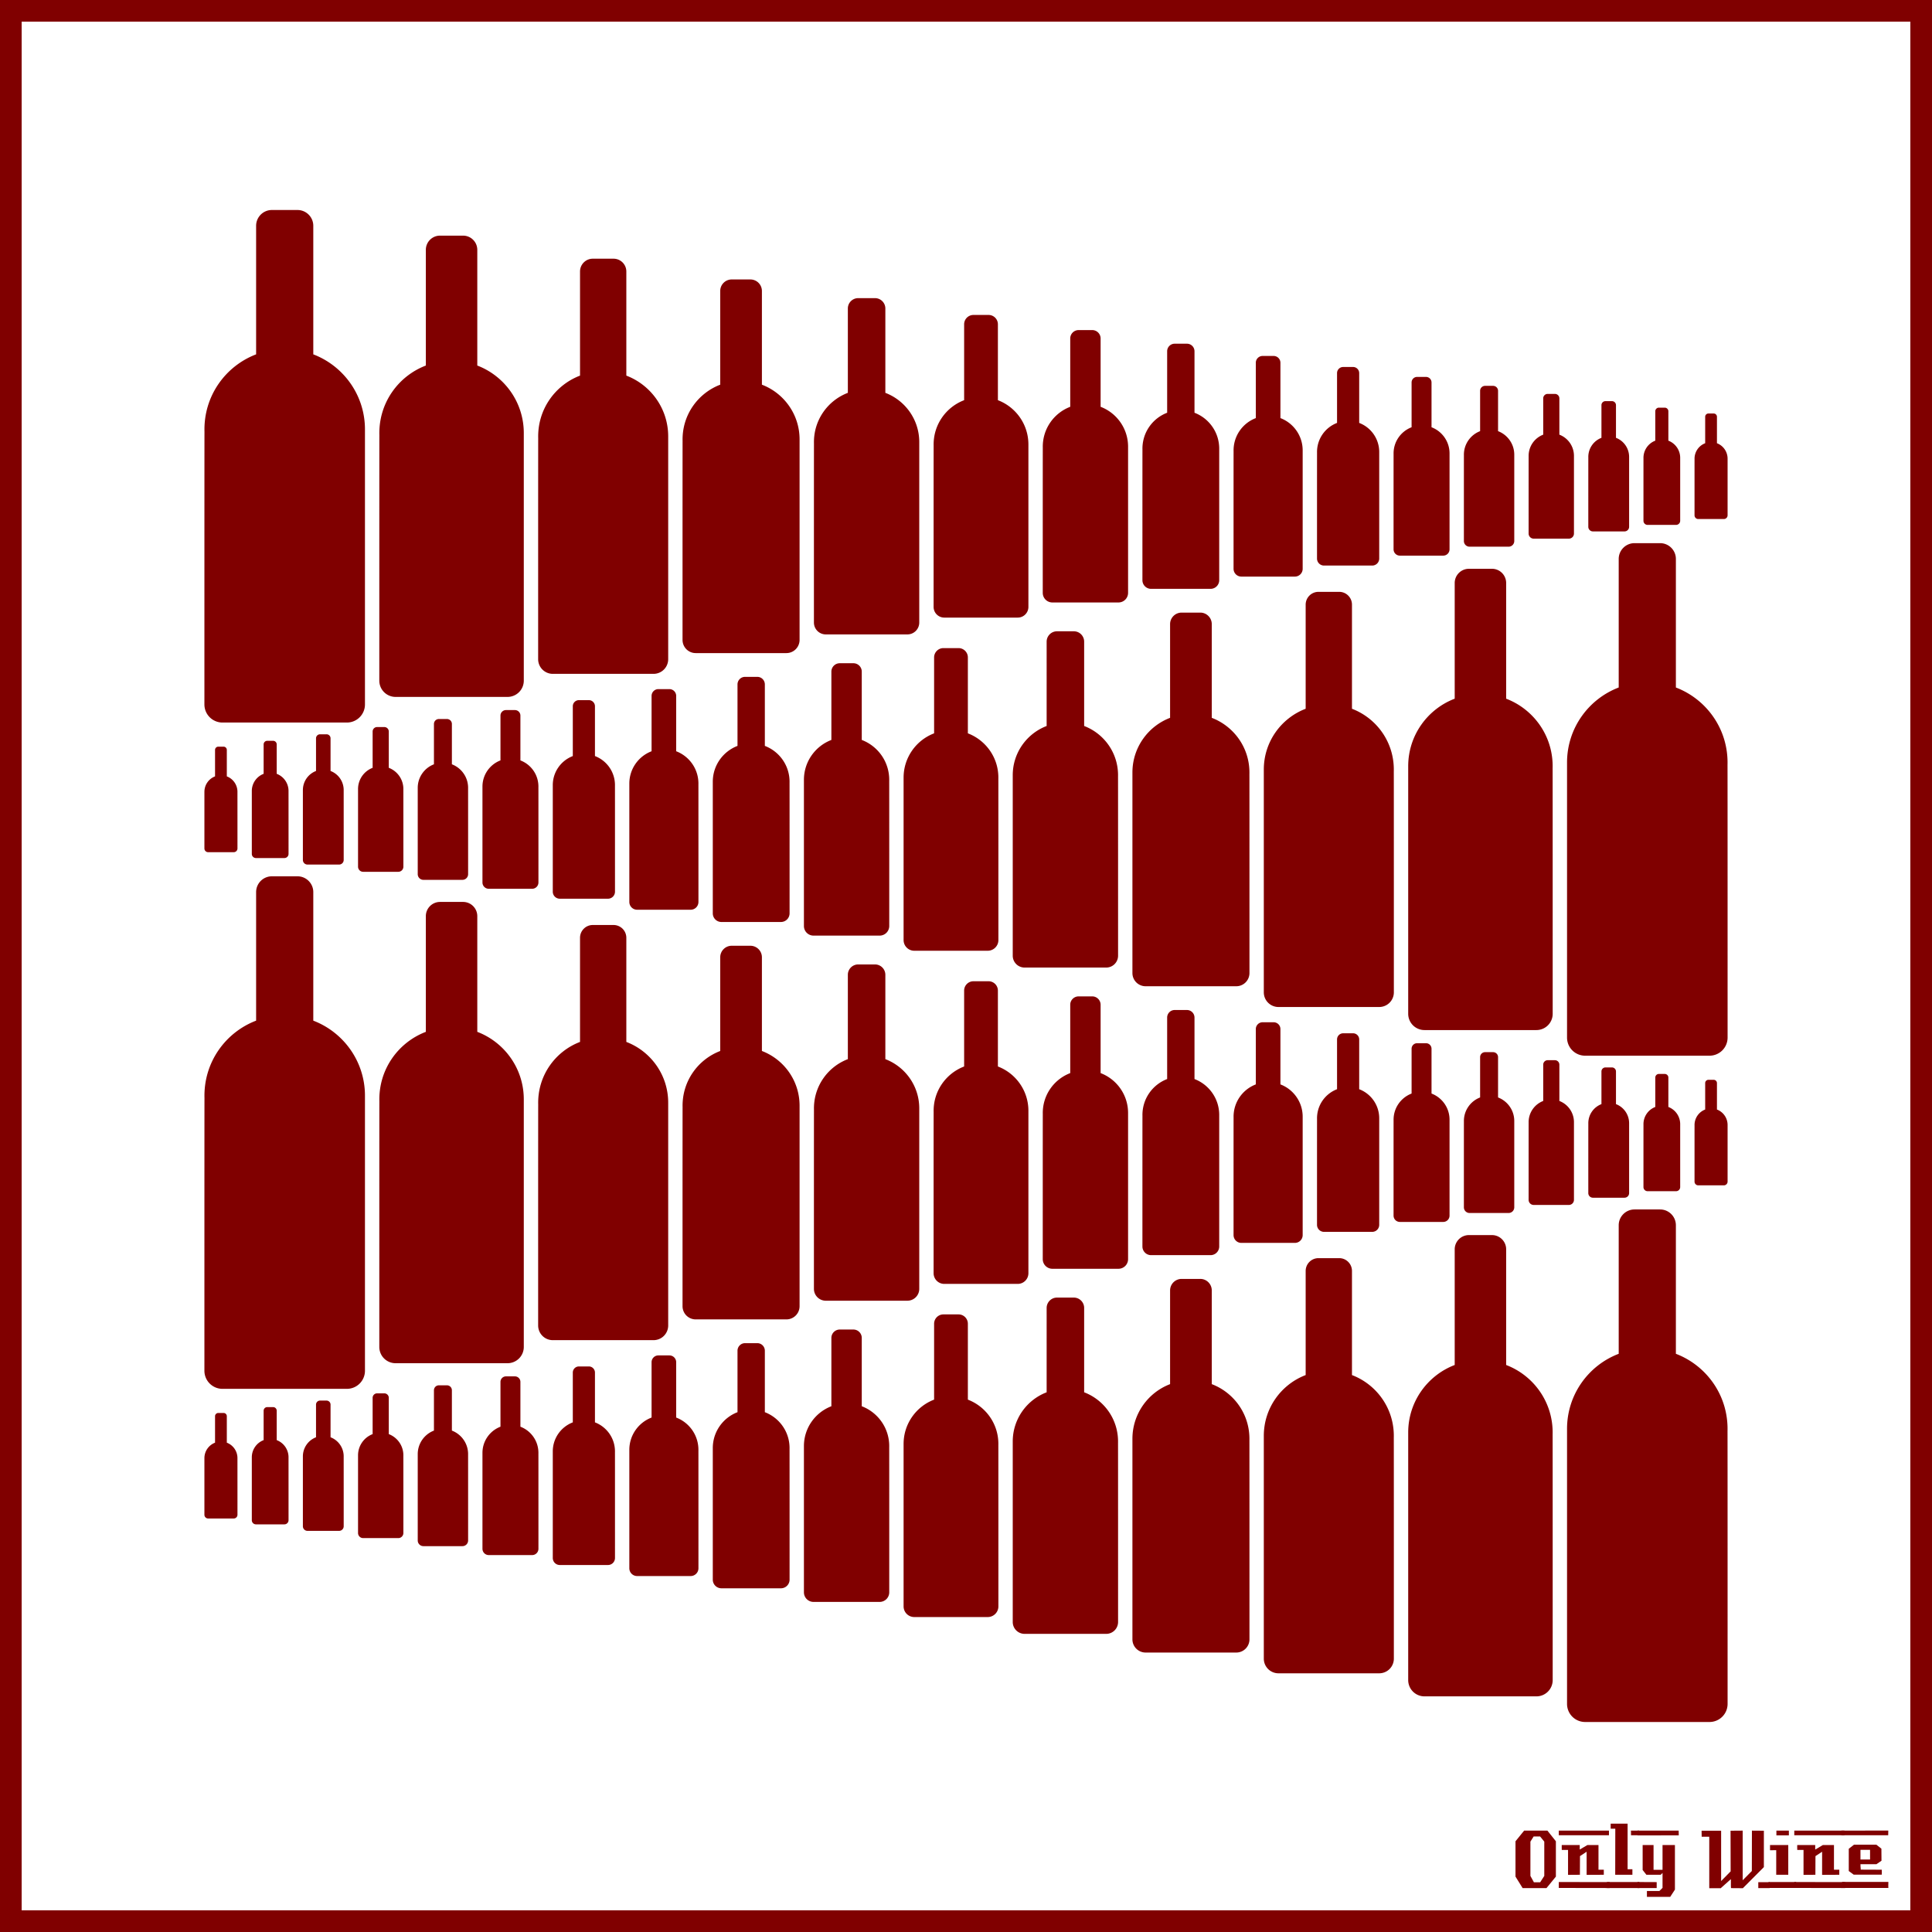
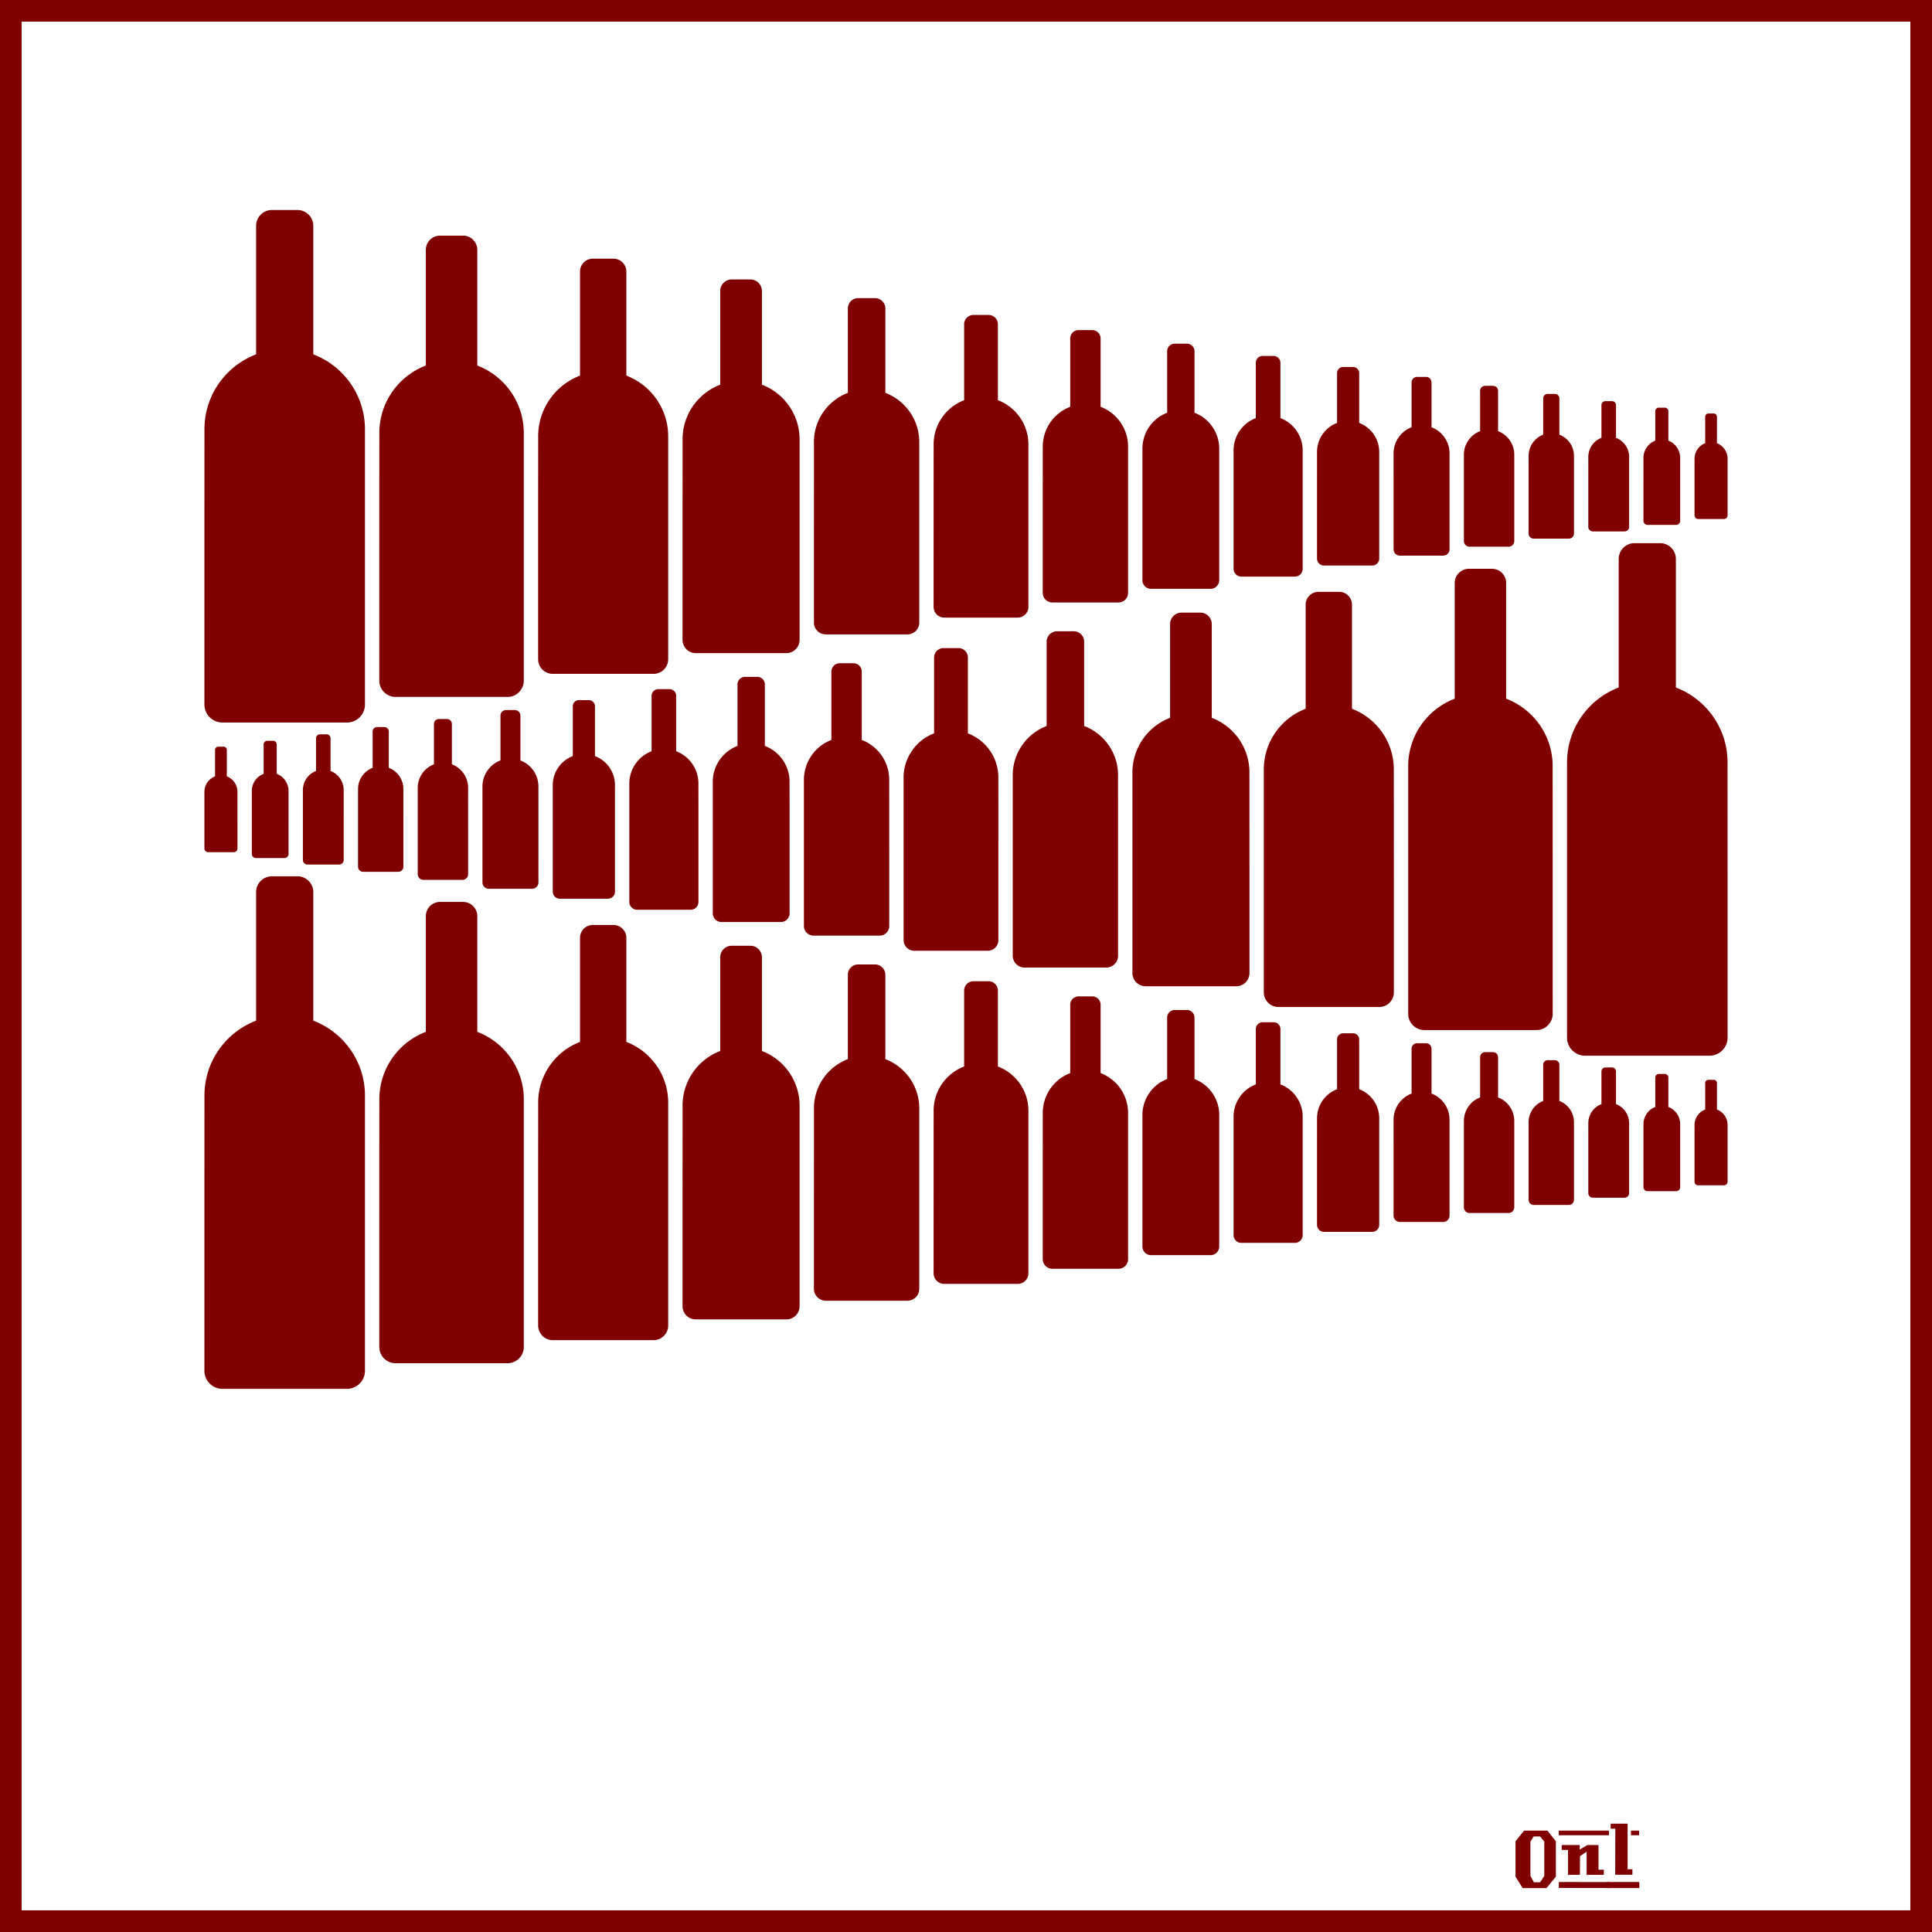
<svg xmlns="http://www.w3.org/2000/svg" width="885.827" height="885.827" viewBox="0 0 885.827 885.827">
  <rect x="0" y="0" width="885.827" height="885.827" fill="#808080" stroke="none" />
  <path style="marker:none" color="#000" fill="#fff" stroke="maroon" stroke-width="9.933" overflow="visible" d="M4.963 4.966h875.901V880.86H4.963z" />
  <g fill="maroon" font-size="40" font-weight="400" letter-spacing="0" word-spacing="0" font-family="LambrettistA">
    <path d="M713.379 860.427l-4.32 5.28h-10.92l-3.28-5.28v-16.2l3.96-4.88h10.68l3.88 4.88v16.2m-5.32-.32v-15.72l-1.92-2.36h-2.96l-1.48 2.36v15.72l1.6 2.92h2.88l1.88-2.92M737.71 841.467h-23v-2.12h23v2.12m-2.36 18.12c-3.733 0-6.36.013-7.88.04v-10.6l-3.04 2-.04 8.56-5.44.04v-11.44h-2.88c-.026-1.52-.026-2.267 0-2.24h8.24v2.08l3.52-2.08h5.08v11.32h2.44v2.32m2.68 6.08l-23.32-.04v-2.72l23.32.04v2.72" style="text-align:start;line-height:125%;-inkscape-font-specification:LambrettistA" />
    <path d="M751.538 841.467h-3.72v-1.2c-.027-.08-.04-.387-.04-.92h3.76v2.12m-3.08 18.12h-7.88l.04-21.12h-2.12v-2.32h7.76v20.92h2.2v2.52m3.2 6.08h-14.88v-2.76h14.84c0 .746.013 1.666.04 2.76" style="text-align:start;line-height:125%;-inkscape-font-specification:LambrettistA" />
-     <path d="M769.717 841.507l-18.92.04v-2.2h18.88c.026 1.333.04 2.053.04 2.16m-1.76 24.88l-2.16 3.32h-10.68v-2.68h5.72l1.44-1.44v-6.84l-.84.84h-6.56l-1.72-2.2v-11.44h5v11.36h4.12v-11.36h5.68v20.44m-8.36-.72h-8.8v-2.76l8.8.04v2.72M811.381 865.707h-5.2v-2.72h5.2v2.72m-2.64-9.64l-9.64 9.68c-2 0-3.8-.013-5.4-.04-.08 0-.107-1.374-.08-4.12l-4.76 4.24c0-.027-.013-.053-.04-.08h-5.12v-23.6h-3.48l-.04-2.76h8.96v23.08l4.36-4.44-.04-18.64c2.187 0 4.04-.013 5.56-.04v22.76l4.2-4.24.04-18.52c1.387.027 3.213.04 5.48.04v16.68" style="text-align:start;line-height:125%;-inkscape-font-specification:LambrettistA" />
-     <path d="M820.202 841.507h-5.72v-2.16h5.72v2.16m-.28 18.08h-5.52c-.026-2.16-.026-5.92 0-11.28l-2.84.04c-.026-1.574-.026-2.374 0-2.4h8.36v13.64m3.6 6.04h-12.64v-2.72h12.64v2.72" style="text-align:start;line-height:125%;-inkscape-font-specification:LambrettistA" />
-     <path d="M845.68 841.467h-23v-2.12h23v2.12m-2.36 18.12c-3.734 0-6.36.013-7.88.04v-10.6l-3.04 2-.04 8.56-5.44.04v-11.44h-2.88c-.027-1.52-.027-2.267 0-2.24h8.24v2.08l3.52-2.08h5.08v11.32h2.44v2.32m2.68 6.08l-23.32-.04v-2.72l23.32.04v2.72" style="text-align:start;line-height:125%;-inkscape-font-specification:LambrettistA" />
-     <path d="M865.787 839.307l-.04 2.16h-21.48v-2.12l21.52-.04m-3 20.24h-12.84l-2.28-1.68v-10.2l2.4-1.88h10.24l2.32 1.84.04 5.52-2.32 1.6h-7.32c0 .64.013 1.066.04 1.28.053.213.08.613.08 1.2l9.64.04c.053.906.053 1.666 0 2.28m3.04 6.08h-21.24v-2.76h21.24c-.054 1.493-.054 2.413 0 2.76m-8.4-13.04v-4.44h-4.4v4.44h4.4" style="text-align:start;line-height:125%;-inkscape-font-specification:LambrettistA" />
  </g>
  <g>
    <g fill="maroon">
      <path d="M124.657 401.789c-3.994 0-7.226 3.249-7.226 7.243v58.939c-14.043 5.357-24.143 19.138-23.674 35.504-.042.662-.034 124.026-.034 125.021a8.29 8.29 0 008.292 8.292h57.028a8.29 8.29 0 008.292-8.292V502.375c0-15.708-9.839-29.12-23.691-34.403v-58.94c0-3.994-3.25-7.243-7.243-7.243h-11.744zM201.753 413.539c-3.594 0-6.503 2.924-6.503 6.518V473.104c-12.639 4.82-21.728 17.223-21.307 31.952-.037.596-.03 111.624-.03 112.52a7.461 7.461 0 007.463 7.462H232.7a7.46 7.46 0 007.462-7.463V504.066c0-14.137-8.854-26.207-21.321-30.962V420.057a6.526 6.526 0 00-6.519-6.518h-10.57zM271.798 424.114c-3.235 0-5.853 2.631-5.853 5.867v47.741c-11.375 4.338-19.556 15.501-19.176 28.757-.034.537-.027 100.462-.027 101.268a6.715 6.715 0 006.716 6.716h46.193a6.715 6.715 0 006.716-6.716V505.588c0-12.723-7.97-23.586-19.19-27.866v-47.741a5.873 5.873 0 00-5.866-5.867h-9.513zM335.496 433.631c-2.912 0-5.268 2.369-5.268 5.28v42.968c-10.237 3.904-17.6 13.95-17.258 25.881-.031.483-.025 90.416-.025 91.14a6.043 6.043 0 006.045 6.046h41.573a6.043 6.043 0 006.045-6.045v-91.943c0-11.45-7.172-21.228-17.27-25.08v-42.967a5.286 5.286 0 00-5.28-5.28h-8.562zM393.482 442.197a4.748 4.748 0 00-4.741 4.752v38.671c-9.214 3.514-15.84 12.556-15.533 23.293-.028.435-.022 81.374-.022 82.027a5.44 5.44 0 005.44 5.44h37.416a5.439 5.439 0 005.44-5.44V508.19c0-10.306-6.455-19.105-15.543-22.571V446.949a4.757 4.757 0 00-4.752-4.752h-7.705zM446.327 449.906a4.273 4.273 0 00-4.267 4.277v34.804c-8.293 3.162-14.256 11.3-13.98 20.964-.024.39-.02 73.236-.02 73.823a4.895 4.895 0 004.897 4.897h33.674a4.895 4.895 0 004.896-4.897v-74.473c0-9.275-5.81-17.195-13.989-20.314v-34.804a4.281 4.281 0 00-4.277-4.277h-6.934zM494.545 456.844a3.846 3.846 0 00-3.84 3.85v31.323c-7.463 2.846-12.83 10.17-12.582 18.867-.022.352-.018 65.913-.018 66.442a4.406 4.406 0 004.407 4.407h30.307a4.405 4.405 0 004.407-4.407V510.3c0-8.348-5.229-15.475-12.59-18.283v-31.323a3.853 3.853 0 00-3.85-3.85h-6.241zM538.599 463.089a3.461 3.461 0 00-3.456 3.464V494.744c-6.717 2.562-11.547 9.153-11.323 16.98-.02.318-.016 59.322-.016 59.798a3.965 3.965 0 003.966 3.966h27.276a3.965 3.965 0 003.966-3.966V511.2c0-7.513-4.706-13.928-11.332-16.455v-28.191a3.468 3.468 0 00-3.464-3.464H538.6zM578.906 468.709a3.115 3.115 0 00-3.11 3.118V497.198c-6.046 2.306-10.393 8.238-10.192 15.283-.018.285-.014 53.39-.014 53.818a3.569 3.569 0 003.569 3.57h24.549a3.568 3.568 0 003.569-3.57v-54.291c0-6.762-4.235-12.535-10.198-14.81V471.827a3.121 3.121 0 00-3.118-3.118h-5.055zM615.84 473.767a2.803 2.803 0 00-2.8 2.806v22.834c-5.44 2.075-9.354 7.415-9.172 13.755-.016.256-.013 48.05-.013 48.436a3.212 3.212 0 003.212 3.212h22.094a3.212 3.212 0 003.213-3.212v-48.862c0-6.086-3.812-11.282-9.179-13.329v-22.834a2.809 2.809 0 00-2.806-2.806h-4.55zM649.737 478.319a2.523 2.523 0 00-2.52 2.525V501.395c-4.896 1.868-8.417 6.673-8.254 12.38-.015.23-.012 43.245-.012 43.592a2.89 2.89 0 002.892 2.891h19.884a2.89 2.89 0 002.891-2.891V513.39c0-5.477-3.43-10.153-8.26-11.996V480.844a2.528 2.528 0 00-2.526-2.525h-4.095zM680.903 482.416a2.27 2.27 0 00-2.267 2.273v18.496c-4.407 1.68-7.576 6.005-7.43 11.141-.013.208-.01 38.92-.01 39.233a2.602 2.602 0 002.602 2.602h17.896a2.601 2.601 0 002.602-2.602v-39.578c0-4.93-3.087-9.138-7.434-10.796v-18.497a2.275 2.275 0 00-2.273-2.272h-3.686zM709.61 486.103c-1.127 0-2.04.918-2.04 2.046v16.646a10.389 10.389 0 00-6.687 10.027c-.012.187-.01 35.029-.01 35.31a2.341 2.341 0 002.343 2.342h16.106a2.341 2.341 0 002.342-2.342v-35.62a10.4 10.4 0 00-6.691-9.717V488.15a2.048 2.048 0 00-2.046-2.046h-3.317zM736.105 489.422a1.84 1.84 0 00-1.837 1.84v14.983a9.35 9.35 0 00-6.017 9.024c-.011.168-.01 31.526-.01 31.779 0 1.164.944 2.107 2.108 2.107h14.496a2.107 2.107 0 002.108-2.107v-32.059a9.36 9.36 0 00-6.022-8.744v-14.982a1.843 1.843 0 00-1.841-1.841h-2.985zM760.607 492.408c-.913 0-1.653.744-1.653 1.657v13.483a8.415 8.415 0 00-5.416 8.123c-.01.151-.008 28.373-.008 28.6 0 1.049.85 1.898 1.897 1.898h13.047a1.896 1.896 0 001.896-1.897v-28.853a8.423 8.423 0 00-5.42-7.87v-13.484c0-.913-.743-1.657-1.656-1.657h-2.687zM783.317 495.096a1.49 1.49 0 00-1.487 1.492v12.135a7.573 7.573 0 00-4.875 7.31c-.009.136-.007 25.536-.007 25.74 0 .943.764 1.708 1.707 1.708h11.742c.943 0 1.707-.765 1.707-1.708v-25.967a7.581 7.581 0 00-4.878-7.083V496.588c0-.823-.669-1.492-1.49-1.492h-2.419z" />
      <g>
        <path d="M761.17 249.039c3.993 0 7.226 3.248 7.226 7.242v58.94c14.043 5.357 24.142 19.138 23.674 35.503.042.663.034 124.027.034 125.022a8.29 8.29 0 01-8.292 8.292h-57.028a8.29 8.29 0 01-8.292-8.292V349.624c0-15.708 9.839-29.119 23.69-34.402V256.28c0-3.994 3.25-7.242 7.244-7.242h11.744zM684.073 260.789c3.595 0 6.504 2.923 6.504 6.518V320.353c12.638 4.82 21.728 17.224 21.306 31.953.038.596.03 111.624.03 112.519a7.461 7.461 0 01-7.462 7.463h-51.325a7.46 7.46 0 01-7.463-7.463v-113.51c0-14.136 8.855-26.207 21.322-30.962v-53.046a6.526 6.526 0 016.519-6.518h10.57zM614.029 271.364c3.235 0 5.853 2.631 5.853 5.866v47.742c11.375 4.338 19.555 15.5 19.176 28.757.034.536.027 100.462.027 101.267a6.715 6.715 0 01-6.716 6.717h-46.193a6.715 6.715 0 01-6.716-6.717V352.838c0-12.724 7.969-23.587 19.19-27.866V277.23a5.873 5.873 0 015.866-5.866h9.513zM550.331 280.881c2.911 0 5.268 2.368 5.268 5.28v42.967c10.237 3.905 17.6 13.951 17.258 25.882.03.483.025 90.415.025 91.14a6.043 6.043 0 01-6.045 6.045h-41.573a6.043 6.043 0 01-6.045-6.044v-91.943c0-11.451 7.172-21.228 17.27-25.08v-42.967a5.286 5.286 0 015.28-5.28h8.562zM492.345 289.447c2.62 0 4.741 2.131 4.741 4.752v38.67c9.214 3.515 15.84 12.556 15.533 23.294.027.434.022 81.374.022 82.026a5.44 5.44 0 01-5.44 5.44h-37.417a5.439 5.439 0 01-5.44-5.44v-82.748c0-10.306 6.455-19.105 15.544-22.572V294.2a4.757 4.757 0 014.752-4.752h7.705zM439.5 297.156a4.273 4.273 0 014.267 4.277v34.803c8.292 3.163 14.256 11.3 13.98 20.964.024.391.02 73.237.02 73.824a4.895 4.895 0 01-4.897 4.896h-33.675a4.895 4.895 0 01-4.896-4.896v-74.473c0-9.276 5.81-17.195 13.99-20.315v-34.803a4.281 4.281 0 014.276-4.277h6.935zM391.282 304.094a3.846 3.846 0 013.84 3.85V339.265c7.463 2.847 12.83 10.17 12.581 18.868.023.352.018 65.913.018 66.442a4.406 4.406 0 01-4.406 4.406h-30.307a4.405 4.405 0 01-4.407-4.406V357.55c0-8.348 5.229-15.476 12.59-18.284v-31.323a3.853 3.853 0 013.85-3.849h6.24zM347.228 310.339a3.461 3.461 0 013.456 3.464V341.994c6.716 2.561 11.547 9.153 11.323 16.98.02.317.016 59.322.016 59.798a3.965 3.965 0 01-3.966 3.966h-27.276a3.965 3.965 0 01-3.966-3.966v-60.324c0-7.513 4.706-13.927 11.331-16.454v-28.191a3.468 3.468 0 013.464-3.464h5.618zM306.921 315.959c1.72 0 3.11 1.398 3.11 3.117v25.372c6.046 2.306 10.393 8.238 10.192 15.283.018.285.014 53.39.014 53.818a3.569 3.569 0 01-3.57 3.569H292.12a3.568 3.568 0 01-3.57-3.57v-54.29c0-6.762 4.236-12.536 10.199-14.81V319.077a3.121 3.121 0 013.118-3.118h5.055zM269.987 321.017c1.548 0 2.8 1.258 2.8 2.806v22.834c5.44 2.075 9.353 7.414 9.172 13.755.016.256.013 48.05.013 48.435a3.212 3.212 0 01-3.213 3.213h-22.093a3.212 3.212 0 01-3.213-3.213v-48.862c0-6.085 3.812-11.28 9.179-13.328v-22.834a2.809 2.809 0 012.806-2.806h4.55zM236.09 325.569a2.523 2.523 0 012.519 2.525V348.645c4.896 1.868 8.418 6.673 8.255 12.38.014.23.011 43.245.011 43.592a2.89 2.89 0 01-2.89 2.89H224.1a2.89 2.89 0 01-2.891-2.89V360.64c0-5.477 3.43-10.154 8.26-11.996v-20.55a2.528 2.528 0 012.525-2.526h4.095zM204.923 329.666a2.27 2.27 0 012.268 2.272v18.497c4.407 1.68 7.576 6.005 7.43 11.14.012.209.01 38.922.01 39.234a2.602 2.602 0 01-2.602 2.602h-17.896a2.601 2.601 0 01-2.602-2.602V361.23c0-4.93 3.087-9.138 7.434-10.796v-18.497a2.275 2.275 0 012.273-2.272h3.685zM176.216 333.353c1.128 0 2.041.917 2.041 2.045V352.045a10.389 10.389 0 016.686 10.027c.012.187.01 35.029.01 35.31a2.341 2.341 0 01-2.342 2.342h-16.106a2.341 2.341 0 01-2.342-2.342v-35.62a10.4 10.4 0 016.69-9.717v-16.646c0-1.129.918-2.046 2.046-2.046h3.317zM149.722 336.671a1.84 1.84 0 011.836 1.841v14.982a9.35 9.35 0 016.018 9.025c.01.168.009 31.525.009 31.778a2.107 2.107 0 01-2.108 2.108h-14.495a2.107 2.107 0 01-2.108-2.108V362.24a9.36 9.36 0 016.022-8.745v-14.982c0-1.015.826-1.84 1.84-1.84h2.986zM125.22 339.658c.913 0 1.652.743 1.652 1.657v13.483a8.415 8.415 0 015.416 8.123c.01.151.008 28.373.008 28.6a1.897 1.897 0 01-1.897 1.897h-13.046a1.896 1.896 0 01-1.897-1.897V362.67a8.423 8.423 0 015.42-7.87v-13.484c0-.914.743-1.657 1.657-1.657h2.687zM102.51 342.346a1.49 1.49 0 011.487 1.491V355.973a7.573 7.573 0 014.874 7.31c.01.136.008 25.535.008 25.74 0 .943-.764 1.707-1.708 1.707H95.43a1.707 1.707 0 01-1.707-1.707v-25.967a7.581 7.581 0 014.877-7.083v-12.136c0-.822.67-1.49 1.492-1.49h2.418z" />
      </g>
      <g>
-         <path d="M761.17 554.54c3.993 0 7.226 3.248 7.226 7.242v58.94c14.043 5.356 24.142 19.137 23.674 35.503.042.662.034 124.027.034 125.021a8.29 8.29 0 01-8.292 8.292h-57.028a8.29 8.29 0 01-8.292-8.292V655.125c0-15.708 9.839-29.12 23.69-34.403v-58.94c0-3.994 3.25-7.243 7.244-7.243h11.744zM684.073 566.29c3.595 0 6.504 2.923 6.504 6.518V625.854c12.638 4.82 21.728 17.223 21.306 31.952.038.596.03 111.624.03 112.52a7.461 7.461 0 01-7.462 7.462h-51.325a7.46 7.46 0 01-7.463-7.462v-113.51c0-14.137 8.855-26.207 21.322-30.962V572.808a6.526 6.526 0 016.519-6.519h10.57zM614.029 576.864c3.235 0 5.853 2.632 5.853 5.867v47.741c11.375 4.339 19.555 15.501 19.176 28.758.034.536.027 100.461.027 101.267a6.715 6.715 0 01-6.716 6.716h-46.193a6.715 6.715 0 01-6.716-6.716V658.339c0-12.724 7.969-23.587 19.19-27.867v-47.741a5.873 5.873 0 015.866-5.867h9.513zM550.331 586.382c2.911 0 5.268 2.368 5.268 5.28v42.967c10.237 3.905 17.6 13.951 17.258 25.881.03.483.025 90.416.025 91.141a6.043 6.043 0 01-6.045 6.045h-41.573a6.043 6.043 0 01-6.045-6.045V659.71c0-11.452 7.172-21.228 17.27-25.08v-42.967a5.286 5.286 0 015.28-5.28h8.562zM492.345 594.947c2.62 0 4.741 2.132 4.741 4.752v38.671c9.214 3.514 15.84 12.556 15.533 23.293.027.435.022 81.374.022 82.027a5.44 5.44 0 01-5.44 5.44h-37.417a5.439 5.439 0 01-5.44-5.44v-82.748c0-10.306 6.455-19.106 15.544-22.572V599.699a4.757 4.757 0 014.752-4.752h7.705zM439.5 602.657a4.273 4.273 0 014.267 4.276v34.804c8.292 3.163 14.256 11.3 13.98 20.964.024.39.02 73.236.02 73.824a4.895 4.895 0 01-4.897 4.896h-33.675a4.895 4.895 0 01-4.896-4.896V662.05c0-9.275 5.81-17.194 13.99-20.314v-34.804a4.281 4.281 0 014.276-4.276h6.935zM391.282 609.595a3.846 3.846 0 013.84 3.849v31.323c7.463 2.846 12.83 10.17 12.581 18.868.023.352.018 65.912.018 66.441a4.406 4.406 0 01-4.406 4.407h-30.307a4.405 4.405 0 01-4.407-4.407V663.05c0-8.348 5.229-15.475 12.59-18.283V613.444a3.853 3.853 0 013.85-3.85h6.24zM347.228 615.84a3.461 3.461 0 013.456 3.463V647.494c6.716 2.562 11.547 9.153 11.323 16.981.02.317.016 59.322.016 59.797a3.965 3.965 0 01-3.966 3.966h-27.276a3.965 3.965 0 01-3.966-3.966V663.95c0-7.513 4.706-13.928 11.331-16.455v-28.191a3.468 3.468 0 013.464-3.464h5.618zM306.921 621.46c1.72 0 3.11 1.397 3.11 3.117v25.372c6.046 2.305 10.393 8.238 10.192 15.282.018.286.014 53.39.014 53.818a3.569 3.569 0 01-3.57 3.57H292.12a3.568 3.568 0 01-3.57-3.57v-54.291c0-6.762 4.236-12.535 10.199-14.81V624.578a3.121 3.121 0 013.118-3.118h5.055zM269.987 626.517c1.548 0 2.8 1.259 2.8 2.806v22.834c5.44 2.076 9.353 7.415 9.172 13.755.016.257.013 48.05.013 48.436a3.212 3.212 0 01-3.213 3.212h-22.093a3.212 3.212 0 01-3.213-3.212v-48.862c0-6.086 3.812-11.281 9.179-13.328v-22.835a2.809 2.809 0 012.806-2.806h4.55zM236.09 631.07a2.523 2.523 0 012.519 2.525V654.146c4.896 1.867 8.418 6.673 8.255 12.379.014.23.011 43.245.011 43.592a2.89 2.89 0 01-2.89 2.891H224.1a2.89 2.89 0 01-2.891-2.89V666.14c0-5.477 3.43-10.153 8.26-11.995V633.595a2.528 2.528 0 012.525-2.526h4.095zM204.923 635.166a2.27 2.27 0 012.268 2.273v18.496c4.407 1.68 7.576 6.006 7.43 11.141.012.208.01 38.921.01 39.233a2.602 2.602 0 01-2.602 2.602h-17.896a2.601 2.601 0 01-2.602-2.602v-39.578c0-4.93 3.087-9.138 7.434-10.796V637.44a2.275 2.275 0 012.273-2.273h3.685zM176.216 638.853c1.128 0 2.041.918 2.041 2.046v16.646a10.389 10.389 0 016.686 10.027c.012.188.01 35.03.01 35.31a2.341 2.341 0 01-2.342 2.342h-16.106a2.341 2.341 0 01-2.342-2.342v-35.62a10.4 10.4 0 016.69-9.717V640.9c0-1.128.918-2.046 2.046-2.046h3.317zM149.722 642.172a1.84 1.84 0 011.836 1.841V658.995a9.35 9.35 0 016.018 9.024c.01.168.009 31.526.009 31.779a2.107 2.107 0 01-2.108 2.108h-14.495a2.107 2.107 0 01-2.108-2.108V667.74a9.36 9.36 0 016.022-8.745V644.013c0-1.015.826-1.841 1.84-1.841h2.986zM125.22 645.159c.913 0 1.652.743 1.652 1.657v13.483a8.415 8.415 0 015.416 8.122c.01.152.008 28.373.008 28.6a1.897 1.897 0 01-1.897 1.898h-13.046a1.896 1.896 0 01-1.897-1.897v-28.853a8.423 8.423 0 015.42-7.87v-13.483c0-.914.743-1.657 1.657-1.657h2.687zM102.51 647.847a1.49 1.49 0 011.487 1.49v12.136a7.573 7.573 0 014.874 7.31c.01.136.008 25.536.008 25.74 0 .944-.764 1.708-1.708 1.708H95.43a1.707 1.707 0 01-1.707-1.707v-25.968a7.581 7.581 0 014.877-7.083v-12.136c0-.821.67-1.49 1.492-1.49h2.418z" />
-       </g>
+         </g>
      <g>
        <path d="M124.657 96.288c-3.994 0-7.226 3.249-7.226 7.243v58.94c-14.043 5.356-24.143 19.138-23.674 35.503-.042.662-.034 124.027-.034 125.022a8.29 8.29 0 008.292 8.291h57.028a8.29 8.29 0 008.292-8.291V196.874c0-15.708-9.839-29.12-23.691-34.403v-58.94c0-3.994-3.25-7.243-7.243-7.243h-11.744zM201.753 108.038c-3.594 0-6.503 2.924-6.503 6.519V167.603c-12.639 4.82-21.728 17.224-21.307 31.953-.037.596-.03 111.623-.03 112.519a7.461 7.461 0 007.463 7.462H232.7a7.46 7.46 0 007.462-7.462v-113.51c0-14.137-8.854-26.207-21.321-30.962V114.557a6.526 6.526 0 00-6.519-6.519h-10.57zM271.798 118.613c-3.235 0-5.853 2.632-5.853 5.867v47.741c-11.375 4.339-19.556 15.502-19.176 28.758-.034.536-.027 100.461-.027 101.267a6.715 6.715 0 006.716 6.717h46.193a6.715 6.715 0 006.716-6.717V200.088c0-12.724-7.97-23.587-19.19-27.867V124.48a5.873 5.873 0 00-5.866-5.867h-9.513zM335.496 128.13c-2.912 0-5.268 2.369-5.268 5.28V176.379c-10.237 3.905-17.6 13.951-17.258 25.882-.031.482-.025 90.415-.025 91.14a6.043 6.043 0 006.045 6.045h41.573a6.043 6.043 0 006.045-6.045v-91.942c0-11.451-7.172-21.228-17.27-25.08v-42.967a5.286 5.286 0 00-5.28-5.28h-8.562zM393.482 136.697a4.748 4.748 0 00-4.741 4.751v38.671c-9.214 3.514-15.84 12.556-15.533 23.293-.028.435-.022 81.374-.022 82.027a5.44 5.44 0 005.44 5.44h37.416a5.439 5.439 0 005.44-5.44v-82.748c0-10.306-6.455-19.105-15.543-22.572V141.448a4.757 4.757 0 00-4.752-4.751h-7.705zM446.327 144.406a4.273 4.273 0 00-4.267 4.276v34.804c-8.293 3.163-14.256 11.3-13.98 20.964-.024.391-.02 73.237-.02 73.824a4.895 4.895 0 004.897 4.896h33.674a4.895 4.895 0 004.896-4.896V203.8c0-9.276-5.81-17.195-13.989-20.315v-34.804a4.281 4.281 0 00-4.277-4.276h-6.934zM494.545 151.344a3.846 3.846 0 00-3.84 3.849v31.323c-7.463 2.847-12.83 10.17-12.582 18.868-.022.352-.018 65.913-.018 66.441a4.406 4.406 0 004.407 4.407h30.307a4.405 4.405 0 004.407-4.407V204.8c0-8.348-5.229-15.475-12.59-18.283v-31.323a3.853 3.853 0 00-3.85-3.85h-6.241zM538.599 157.588a3.461 3.461 0 00-3.456 3.464V189.243c-6.717 2.562-11.547 9.154-11.323 16.981-.02.317-.016 59.322-.016 59.798a3.965 3.965 0 003.966 3.966h27.276a3.965 3.965 0 003.966-3.966v-60.324c0-7.513-4.706-13.928-11.332-16.455V161.052a3.468 3.468 0 00-3.464-3.464H538.6zM578.906 163.208a3.115 3.115 0 00-3.11 3.118v25.372c-6.046 2.305-10.393 8.238-10.192 15.283-.018.285-.014 53.389-.014 53.817a3.569 3.569 0 003.569 3.57h24.549a3.568 3.568 0 003.569-3.57v-54.29c0-6.763-4.235-12.536-10.198-14.81v-25.372a3.121 3.121 0 00-3.118-3.118h-5.055zM615.84 168.266a2.803 2.803 0 00-2.8 2.806v22.834c-5.44 2.076-9.354 7.415-9.172 13.755-.016.257-.013 48.05-.013 48.436a3.212 3.212 0 003.212 3.213h22.094a3.212 3.212 0 003.213-3.213v-48.862c0-6.085-3.812-11.281-9.179-13.328v-22.835a2.809 2.809 0 00-2.806-2.806h-4.55zM649.737 172.818a2.523 2.523 0 00-2.52 2.526v20.55c-4.896 1.868-8.417 6.674-8.254 12.38-.015.23-.012 43.245-.012 43.592a2.89 2.89 0 002.892 2.891h19.884a2.89 2.89 0 002.891-2.89V207.89c0-5.477-3.43-10.153-8.26-11.995V175.344a2.528 2.528 0 00-2.526-2.526h-4.095zM680.903 176.915a2.27 2.27 0 00-2.267 2.273v18.496c-4.407 1.681-7.576 6.006-7.43 11.141-.013.208-.01 38.921-.01 39.233a2.602 2.602 0 002.602 2.603h17.896a2.601 2.601 0 002.602-2.603V208.48c0-4.93-3.087-9.138-7.434-10.796V179.188a2.275 2.275 0 00-2.273-2.273h-3.686zM709.61 180.603c-1.127 0-2.04.917-2.04 2.045V199.295a10.389 10.389 0 00-6.687 10.027c-.012.187-.01 35.028-.01 35.31a2.341 2.341 0 002.343 2.341h16.106a2.341 2.341 0 002.342-2.342v-35.62a10.4 10.4 0 00-6.691-9.716v-16.646a2.048 2.048 0 00-2.046-2.046h-3.317zM736.105 183.921a1.84 1.84 0 00-1.837 1.841v14.982a9.35 9.35 0 00-6.017 9.024c-.011.169-.01 31.526-.01 31.779 0 1.164.944 2.108 2.108 2.108h14.496a2.107 2.107 0 002.108-2.108v-32.058a9.36 9.36 0 00-6.022-8.745v-14.982a1.843 1.843 0 00-1.841-1.84h-2.985zM760.607 186.908c-.913 0-1.653.743-1.653 1.657v13.483a8.415 8.415 0 00-5.416 8.122c-.01.152-.008 28.374-.008 28.601 0 1.048.85 1.897 1.897 1.897h13.047a1.896 1.896 0 001.896-1.897V209.92a8.423 8.423 0 00-5.42-7.87v-13.484c0-.914-.743-1.657-1.656-1.657h-2.687zM783.317 189.596a1.49 1.49 0 00-1.487 1.491v12.135a7.573 7.573 0 00-4.875 7.31c-.009.136-.007 25.536-.007 25.74 0 .944.764 1.708 1.707 1.708h11.742c.943 0 1.707-.764 1.707-1.707v-25.967a7.581 7.581 0 00-4.878-7.084v-12.135c0-.822-.669-1.491-1.49-1.491h-2.419z" />
      </g>
    </g>
  </g>
</svg>